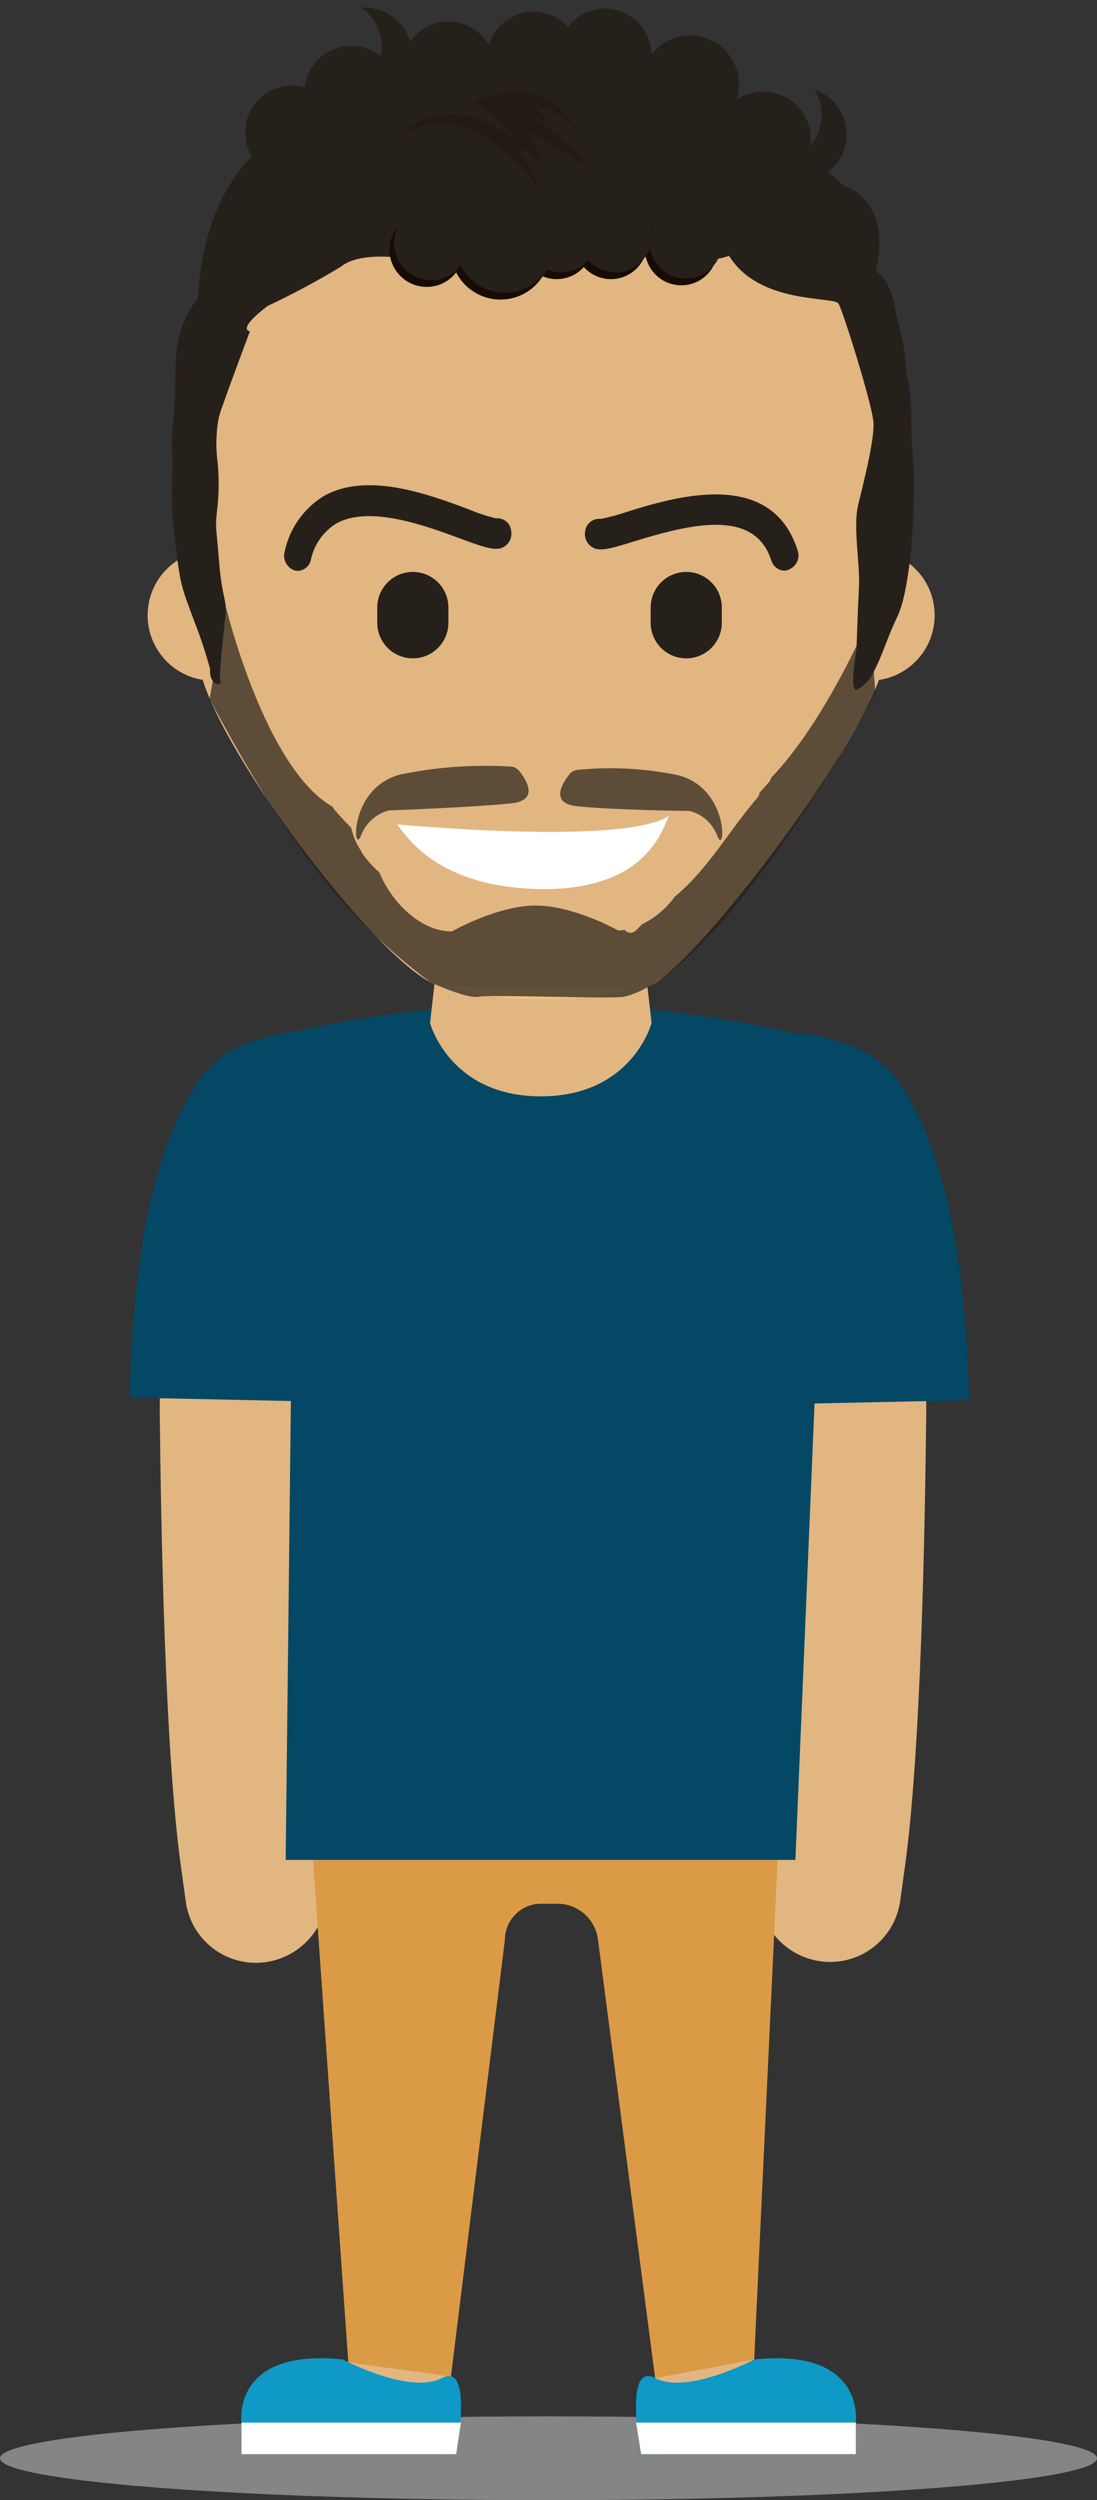
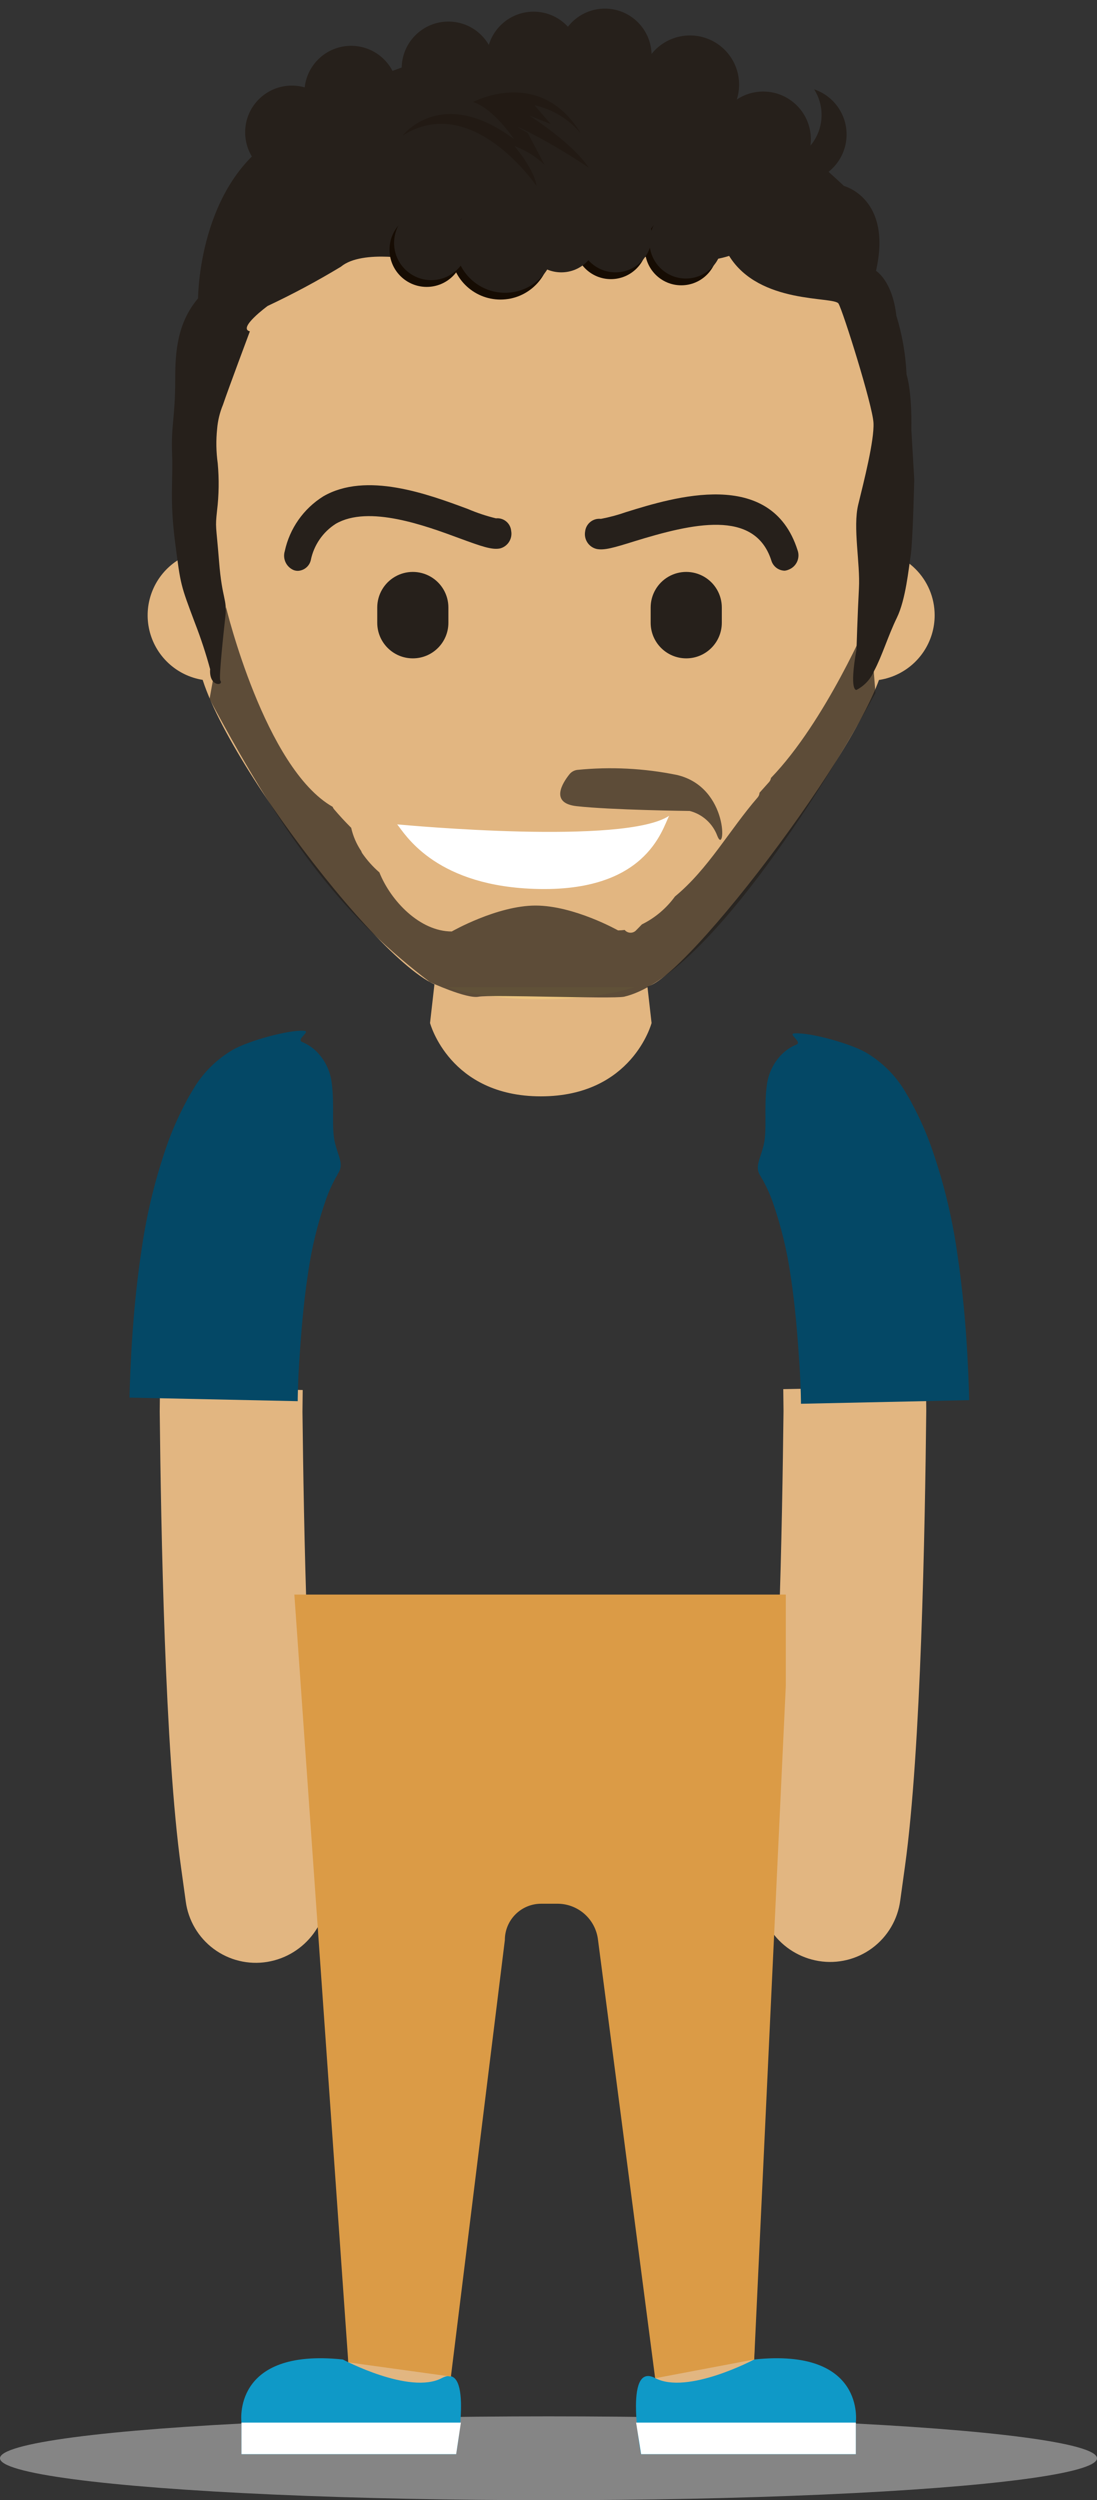
<svg xmlns="http://www.w3.org/2000/svg" width="144px" height="328px" viewBox="0 0 144 328" version="1.1">
  <rect x="0" y="0" width="144" height="328" fill="#333333" stroke="none" />
  <title>perfil</title>
  <desc>Created with Sketch.</desc>
  <defs />
  <g id="Symbols" stroke="none" stroke-width="1" fill="none" fill-rule="evenodd">
    <g id="perfil">
      <ellipse id="Oval-2" fill-opacity="0.5" fill="#D8D8D8" cx="72" cy="322.5" rx="72" ry="5.5" />
      <g id="Recurso-1" transform="translate(13, 0)" fill-rule="nonzero">
        <g>
          <polygon id="Shape" fill="#E2B681" points="32.72 313.9 45.44 317.77 51.5 263 32.72 260.56" />
          <polygon id="Shape" fill="#E2B681" points="69.37 262.68 73.4 316.96 85.88 313.69 87.34 261.45" />
-           <path d="M99.34,317.82 C99.34,317.82 100.69,308 86,309.54 C86,309.54 77.22,314.21 73,311.98 C68.78,309.75 71.14,321.98 71.14,321.98 L99.34,321.98 L99.34,317.82 Z" id="Shape" fill="#0F99C7" />
+           <path d="M99.34,317.82 C99.34,317.82 100.69,308 86,309.54 C86,309.54 77.22,314.21 73,311.98 C68.78,309.75 71.14,321.98 71.14,321.98 L99.34,321.98 Z" id="Shape" fill="#0F99C7" />
          <polygon id="Rectangle-path" fill="#FFFFFF" points="70.5 317.82 99.34 317.82 99.34 321.96 71.16 321.96" />
          <path d="M18.7,317.82 C18.7,317.82 17.34,308 32,309.54 C32,309.54 40.78,314.21 45,311.98 C49.22,309.75 46.86,321.98 46.86,321.98 L18.7,321.98 L18.7,317.82 Z" id="Shape" fill="#0F99C7" />
          <polygon id="Rectangle-path" fill="#FFFFFF" points="18.7 317.82 47.5 317.82 46.88 321.96 18.7 321.96" />
          <path d="M32.277,243.226 C31.986,227.884 27.921,198.961 25.688,183.78 L25.158,180.65 L6.708,183.93 L7.188,186.76 C9.289,201.127 13.277,229.228 13.547,243.746 L13.637,248.096 C13.777,253.201 17.94,257.275 23.047,257.306 C25.557,257.317 27.965,256.311 29.721,254.518 C31.477,252.724 32.432,250.295 32.367,247.786 L32.277,243.226 Z" id="Shape" fill="#E2B681" transform="translate(19.542, 218.978) scale(-1, 1) rotate(9) translate(-19.542, -218.978) " />
          <path d="M109.747,243.112 C109.456,227.77 105.391,198.847 103.158,183.666 L102.628,180.536 L84.178,183.816 L84.658,186.646 C86.759,201.013 90.747,229.115 91.017,243.632 L91.107,247.982 C91.247,253.087 95.41,257.161 100.517,257.192 C103.027,257.204 105.435,256.198 107.191,254.404 C108.947,252.61 109.902,250.181 109.837,247.672 L109.747,243.112 Z" id="Shape" fill="#E2B681" transform="translate(97.012, 218.864) rotate(9) translate(-97.012, -218.864) " />
          <path d="M86,309.54 L90.15,221.19 L90.15,209.19 L25.64,209.19 L32.72,309.92 L46.19,311.78 L53.27,254.52 C53.267,253.254 53.769,252.039 54.664,251.144 C55.559,250.249 56.774,249.747 58.04,249.75 L60.27,249.75 C62.958,249.798 65.194,251.829 65.5,254.5 L73,312 L86,309.54 Z" id="Shape" fill="#DB9B46" />
-           <path d="M58,131.62 C47.255,131.743 36.55,132.956 26.05,135.24 C21.18,136.24 25.6,142.24 25.6,146.96 L24.5,244 L91.41,244 L95.51,146.31 C95.51,141.56 94.75,136.31 89.88,135.23 C79.423,132.956 68.732,131.743 58,131.62 Z" id="Shape" fill="#044866" />
          <path d="M71.53,125.42 L72.53,134.21 C72.53,134.21 70,143.83 58,143.83 C46,143.83 43.45,134.21 43.45,134.21 L44.45,125.42 L71.53,125.42 Z" id="Shape" fill="#E2B681" />
          <path d="M23.54,80.72 C23.54,84.194 21.445,87.325 18.234,88.651 C15.023,89.976 11.33,89.235 8.879,86.773 C6.428,84.311 5.704,80.614 7.045,77.409 C8.385,74.204 11.526,72.124 15,72.14 C19.739,72.14 23.58,75.981 23.58,80.72" id="Shape" fill="#E2B681" />
          <path d="M109.69,80.72 C109.69,84.19 107.6,87.319 104.393,88.647 C101.187,89.975 97.497,89.241 95.043,86.787 C92.589,84.333 91.855,80.643 93.183,77.437 C94.511,74.23 97.64,72.14 101.11,72.14 C105.849,72.14 109.69,75.981 109.69,80.72" id="Shape" fill="#E2B681" />
          <path d="M71.64,129 C71.64,129 67.32,131.1 58.04,131.1 C48.76,131.1 44.33,129 44.33,129 C48.833,128.088 53.407,127.573 58,127.46 C62.584,127.561 67.149,128.076 71.64,129" id="Shape" fill="#EBC580" style="mix-blend-mode: multiply;" />
          <path d="M70,9 L46.07,9 C13.45,9 13,69.66 13,69.66 L13,86 C13,95.68 38.8,129.5 45.45,129.5 L71.63,129.5 C76.63,129.29 103.11,94.34 103.11,86.02 L103.11,69.72 C103.11,69.72 102.62,9 70,9" id="Shape" fill="#E2B681" />
          <path d="M45.86,81.7 C45.86,84.279 43.769,86.37 41.19,86.37 C38.611,86.37 36.52,84.279 36.52,81.7 L36.52,79.7 C36.52,78.032 37.41,76.49 38.855,75.656 C40.3,74.821 42.08,74.821 43.525,75.656 C44.97,76.49 45.86,78.032 45.86,79.7 L45.86,81.7 Z" id="Shape" fill="#26201B" />
          <path d="M81.75,81.7 C81.75,84.279 79.659,86.37 77.08,86.37 C74.501,86.37 72.41,84.279 72.41,81.7 L72.41,79.7 C72.41,78.032 73.3,76.49 74.745,75.656 C76.19,74.821 77.97,74.821 79.415,75.656 C80.86,76.49 81.75,78.032 81.75,79.7 L81.75,81.7 Z" id="Shape" fill="#26201B" />
          <path d="M39.14,108.15 C40.48,108.27 68.99,110.91 74.84,107.02 C73.9,108.78 71.84,117.4 56.42,116.58 C43.82,115.92 40.08,109.28 39.14,108.15 Z" id="Shape" fill="#FFFFFF" />
          <path d="M31.34,154 C32.2,152.74 31.42,151.85 30.95,149.85 C30.48,147.85 30.95,144.95 30.53,141.97 C30.335,140.492 29.672,139.115 28.64,138.04 C28.072,137.459 27.391,137 26.64,136.69 C25.86,136.34 27.88,135.26 26.88,135.23 C24.88,135.09 19.63,136.54 17.55,137.73 C15.515,138.922 13.8,140.59 12.55,142.59 L12.24,143.11 C12.05,143.44 11.71,143.96 11.41,144.58 C10.538,146.214 9.776,147.904 9.13,149.64 C7.47,154.261 6.284,159.039 5.59,163.9 C4.83,168.9 4.44,173.74 4.24,177.35 C4.04,180.96 4,183.35 4,183.35 L26.08,183.82 C26.08,183.82 26.08,181.66 26.29,178.49 C26.5,175.32 26.81,171.12 27.42,167.14 C27.895,163.758 28.705,160.431 29.84,157.21 C30.147,156.369 30.511,155.551 30.93,154.76 C31.06,154.48 31.17,154.35 31.24,154.22 L31.34,154 Z" id="Shape" fill="#044866" />
-           <path d="M54.11,100.57 C54.533,100.618 54.919,100.834 55.18,101.17 C56.09,102.31 57.79,104.98 54.18,105.38 C49.62,105.89 38.04,106.32 38.04,106.32 C36.357,106.757 34.994,107.99 34.39,109.62 C33.3,112.43 32.74,103.15 39.77,101.56 C44.487,100.611 49.307,100.278 54.11,100.57 L54.11,100.57 Z" id="Shape" fill="#26201B" opacity="0.7" />
          <path d="M62.8,101 C62.382,101.047 62,101.259 61.74,101.59 C60.84,102.72 59.15,105.36 62.68,105.76 C67.19,106.27 77.54,106.39 77.54,106.39 C79.21,106.821 80.562,108.043 81.16,109.66 C82.24,112.44 82.8,103.26 75.83,101.66 C71.544,100.789 67.152,100.567 62.8,101 L62.8,101 Z" id="Shape" fill="#26201B" opacity="0.7" />
          <path d="M101.13,81.06 C101.13,81.06 95.4,94.61 88.2,102.06 C88.174,102.257 88.091,102.441 87.96,102.59 L86.7,104 C86.691,104.225 86.606,104.439 86.46,104.61 C82.75,108.89 79.98,114 75.6,117.61 C74.472,119.165 72.983,120.421 71.26,121.27 C70.99,121.54 70.74,121.82 70.46,122.09 C70.259,122.281 69.987,122.379 69.71,122.362 C69.434,122.345 69.176,122.214 69,122 C68.712,122.038 68.421,122.059 68.13,122.06 C68.13,122.06 62.35,118.8 57.3,118.8 C52.25,118.8 46.3,122.2 46.3,122.2 C42.12,122.2 38.3,118.2 36.8,114.45 C35.948,113.711 35.192,112.868 34.55,111.94 C34.492,111.854 34.449,111.76 34.42,111.66 C33.793,110.731 33.346,109.693 33.1,108.6 C32.31,107.81 31.55,106.99 30.83,106.14 C30.761,106.053 30.707,105.955 30.67,105.85 C21.75,100.77 16.67,79.66 16.67,79.66 L14.51,91.69 C24.94,111.27 32.69,120.69 43.44,128.84 C43.44,128.84 48.26,131.07 49.82,130.76 C51.38,130.45 67.34,131.08 68.92,130.76 C79.26,128.36 94.51,104.59 101.92,90.9 L101.13,81.06 Z" id="Shape" fill="#26201B" opacity="0.7" />
          <path d="M14.6,87.85 C14.042,85.786 13.374,83.753 12.6,81.76 C10.69,76.67 10.72,76.82 10,71.26 C9.25,65.51 9.73,63.13 9.59,59.57 C9.44,55.7 10,54.89 10,49.76 C10,46.22 10.25,42.39 13,39.14 C13,39.14 13,23.89 23.67,17.77 C23.67,17.77 35.4,6.77 57.67,5.14 C57.67,5.14 68.79,2.7 80.95,11.86 C80.95,11.86 87.19,14.49 97.79,24.4 C97.79,24.4 104.16,26.03 101.99,35.53 C101.99,35.53 104.14,36.81 104.66,41.41 C105.436,43.919 105.887,46.517 106,49.14 C106,49.14 106.72,51.14 106.63,56.39 L107.01,62.89 C107.01,62.89 106.83,70.98 106.55,72.81 C106.27,74.64 105.89,78.66 104.73,81.04 C103.57,83.42 102.8,86.04 101.73,88.04 C101.273,89.105 100.46,89.978 99.43,90.51 C99.43,90.51 98.43,90.82 99.43,85.19 C99.43,85.19 99.57,80.53 99.75,77.19 C99.93,73.85 98.93,69.19 99.66,66.19 C100.39,63.19 101.78,57.78 101.66,55.47 C101.54,53.16 97.66,40.82 97.07,39.83 C96.48,38.84 86.68,40 82.71,33.57 C82.71,33.57 77.24,35.42 75.93,32.66 C75.93,32.66 71.81,35.48 68.63,32.03 C68.63,32.03 64.63,34.84 61.36,32.37 C61.19,32.245 61.03,32.108 60.88,31.96 C57.59,28.76 54.8,34.49 51.88,31.42 C51.88,31.42 47.88,30.22 47.41,32.42 C47.41,32.42 48.74,35.33 41.93,34.15 C41.93,34.15 34.6,32.62 31.75,34.99 C28.635,36.873 25.424,38.592 22.13,40.14 C22.13,40.14 18.13,43.07 19.8,43.47 C19.8,43.47 16.93,51.13 16.27,53.1 C15.849,54.113 15.589,55.186 15.5,56.28 C15.346,57.778 15.373,59.289 15.58,60.78 C15.771,62.851 15.741,64.936 15.49,67 C15.24,69.35 15.36,68.69 15.76,73.7 C16.16,78.71 16.84,78.55 16.58,80.9 C16.34,83.1 15.7,88.98 15.92,89.28 C16.42,89.96 14.44,90.16 14.58,87.83" id="Shape" fill="#26201B" />
          <path d="M90,74.87 C89.187,74.851 88.48,74.31 88.25,73.53 C86.07,66.74 77.84,68.68 70.25,71.02 C67.56,71.86 66.32,72.22 65.32,72.02 C64.281,71.776 63.616,70.76 63.81,69.71 C63.93,68.686 64.856,67.953 65.88,68.07 C67.014,67.853 68.13,67.552 69.22,67.17 C75.37,65.26 88.22,61.28 91.69,72.17 C92.065,73.189 91.559,74.32 90.55,74.72 C90.376,74.8 90.19,74.851 90,74.87 Z" id="Shape" fill="#26201B" />
          <path d="M26.09,74.89 C25.913,74.889 25.737,74.858 25.57,74.8 C24.59,74.401 24.075,73.323 24.38,72.31 C25.022,69.329 26.844,66.736 29.43,65.12 C35.08,61.84 43.13,64.81 48.43,66.78 C49.618,67.287 50.845,67.695 52.1,68 C52.583,67.95 53.066,68.095 53.442,68.403 C53.818,68.711 54.055,69.156 54.1,69.64 C54.297,70.674 53.659,71.684 52.64,71.95 C51.57,72.16 50.23,71.69 47.32,70.62 C42.86,68.97 35.39,66.21 31.07,68.72 C29.368,69.806 28.184,71.54 27.79,73.52 C27.591,74.304 26.898,74.862 26.09,74.89 L26.09,74.89 Z" id="Shape" fill="#26201B" />
          <circle id="Oval" fill="#26201B" cx="87.18" cy="18.27" r="6.26" />
          <circle id="Oval" fill="#26201B" cx="77.57" cy="11.1" r="6.45" />
-           <path d="M34.45,1 C35.013,1.391 35.507,1.875 35.91,2.43 C36.889,3.772 37.295,5.448 37.038,7.089 C36.781,8.73 35.883,10.202 34.54,11.18 C33.578,11.886 32.431,12.296 31.24,12.36 C33.487,13.947 36.507,13.882 38.683,12.198 C40.859,10.514 41.68,7.607 40.707,5.034 C39.735,2.46 37.196,0.823 34.45,1 Z" id="Shape" fill="#26201B" />
          <path d="M98.13,17.65 C98.124,20.43 96.285,22.874 93.615,23.649 C90.945,24.424 88.084,23.345 86.59,21 C87.233,21.224 87.909,21.339 88.59,21.34 C90.874,21.339 92.977,20.094 94.076,18.092 C95.175,16.09 95.096,13.647 93.87,11.72 C96.417,12.575 98.132,14.963 98.13,17.65 Z" id="Shape" fill="#26201B" />
          <circle id="Oval" fill="#26201B" cx="66.4" cy="7.26" r="6.13" />
          <circle id="Oval" fill="#26201B" cx="57.04" cy="7.66" r="6.13" />
          <circle id="Oval" fill="#26201B" cx="45.86" cy="8.96" r="6.13" />
          <circle id="Oval" fill="#26201B" cx="33.09" cy="12.14" r="6.13" />
          <circle id="Oval" fill="#26201B" cx="25.31" cy="17.36" r="6.13" />
          <circle id="Oval" fill="#26201B" cx="35.44" cy="27.28" r="4.88" />
          <circle id="Oval" fill="#26201B" cx="83.65" cy="27.99" r="4.77" />
          <g id="Group" opacity="0.3" transform="translate(39, 12)" fill="#160C03">
            <g id="Shape">
              <path d="M18.42,12.39 C18.42,12.39 10,-8.60422844e-16 0.86,5.78 C0.86,5.78 5.93,-0.87 15.48,6.26 C15.48,6.26 12.83,2.26 10.11,1.38 C10.11,1.38 18.91,-3.33 24.25,5.52 C22.694,3.635 20.549,2.328 18.16,1.81 L20.3,4.28 L17.46,3.15 C17.46,3.15 23.11,6.7 25.28,10 C22.805,8.329 20.238,6.8 17.59,5.42 C14.13,3.71 17.26,5.42 17.26,5.42 L19.48,9.62 C18.351,8.539 17.009,7.705 15.54,7.17 C15.54,7.17 18.13,10.22 18.42,12.35" />
            </g>
          </g>
          <path d="M86.86,154.34 C86,153.08 86.78,152.19 87.25,150.19 C87.72,148.19 87.25,145.29 87.67,142.31 C87.865,140.832 88.528,139.455 89.56,138.38 C90.128,137.799 90.809,137.34 91.56,137.03 C92.34,136.68 90.32,135.6 91.32,135.57 C93.32,135.43 98.57,136.88 100.65,138.07 C102.685,139.262 104.4,140.93 105.65,142.93 L105.96,143.45 C106.15,143.78 106.49,144.3 106.79,144.92 C107.662,146.554 108.424,148.244 109.07,149.98 C110.737,154.6 111.93,159.378 112.63,164.24 C113.39,169.24 113.78,174.08 113.98,177.69 C114.18,181.3 114.22,183.69 114.22,183.69 L92.14,184.16 C92.14,184.16 92.14,182 91.93,178.83 C91.72,175.66 91.41,171.46 90.8,167.48 C90.325,164.098 89.515,160.771 88.38,157.55 C88.073,156.709 87.709,155.891 87.29,155.1 C87.16,154.82 87.05,154.69 86.98,154.56 L86.86,154.34 Z" id="Shape" fill="#044866" />
          <circle id="Oval" fill="#160C03" cx="43.01" cy="32.76" r="4.88" />
          <circle id="Oval" fill="#160C03" cx="52.7" cy="32.76" r="6.54" />
-           <circle id="Oval" fill="#160C03" cx="60.08" cy="31.85" r="4.77" />
          <circle id="Oval" fill="#160C03" cx="67.19" cy="31.85" r="4.77" />
          <circle id="Oval" fill="#160C03" cx="76.43" cy="32.66" r="4.77" />
          <circle id="Oval" fill="#26201B" cx="43.61" cy="31.87" r="4.88" />
          <circle id="Oval" fill="#26201B" cx="53.3" cy="31.87" r="6.54" />
          <circle id="Oval" fill="#26201B" cx="60.68" cy="30.96" r="4.77" />
          <circle id="Oval" fill="#26201B" cx="67.79" cy="30.96" r="4.77" />
          <circle id="Oval" fill="#26201B" cx="77.03" cy="31.77" r="4.77" />
        </g>
      </g>
    </g>
  </g>
</svg>